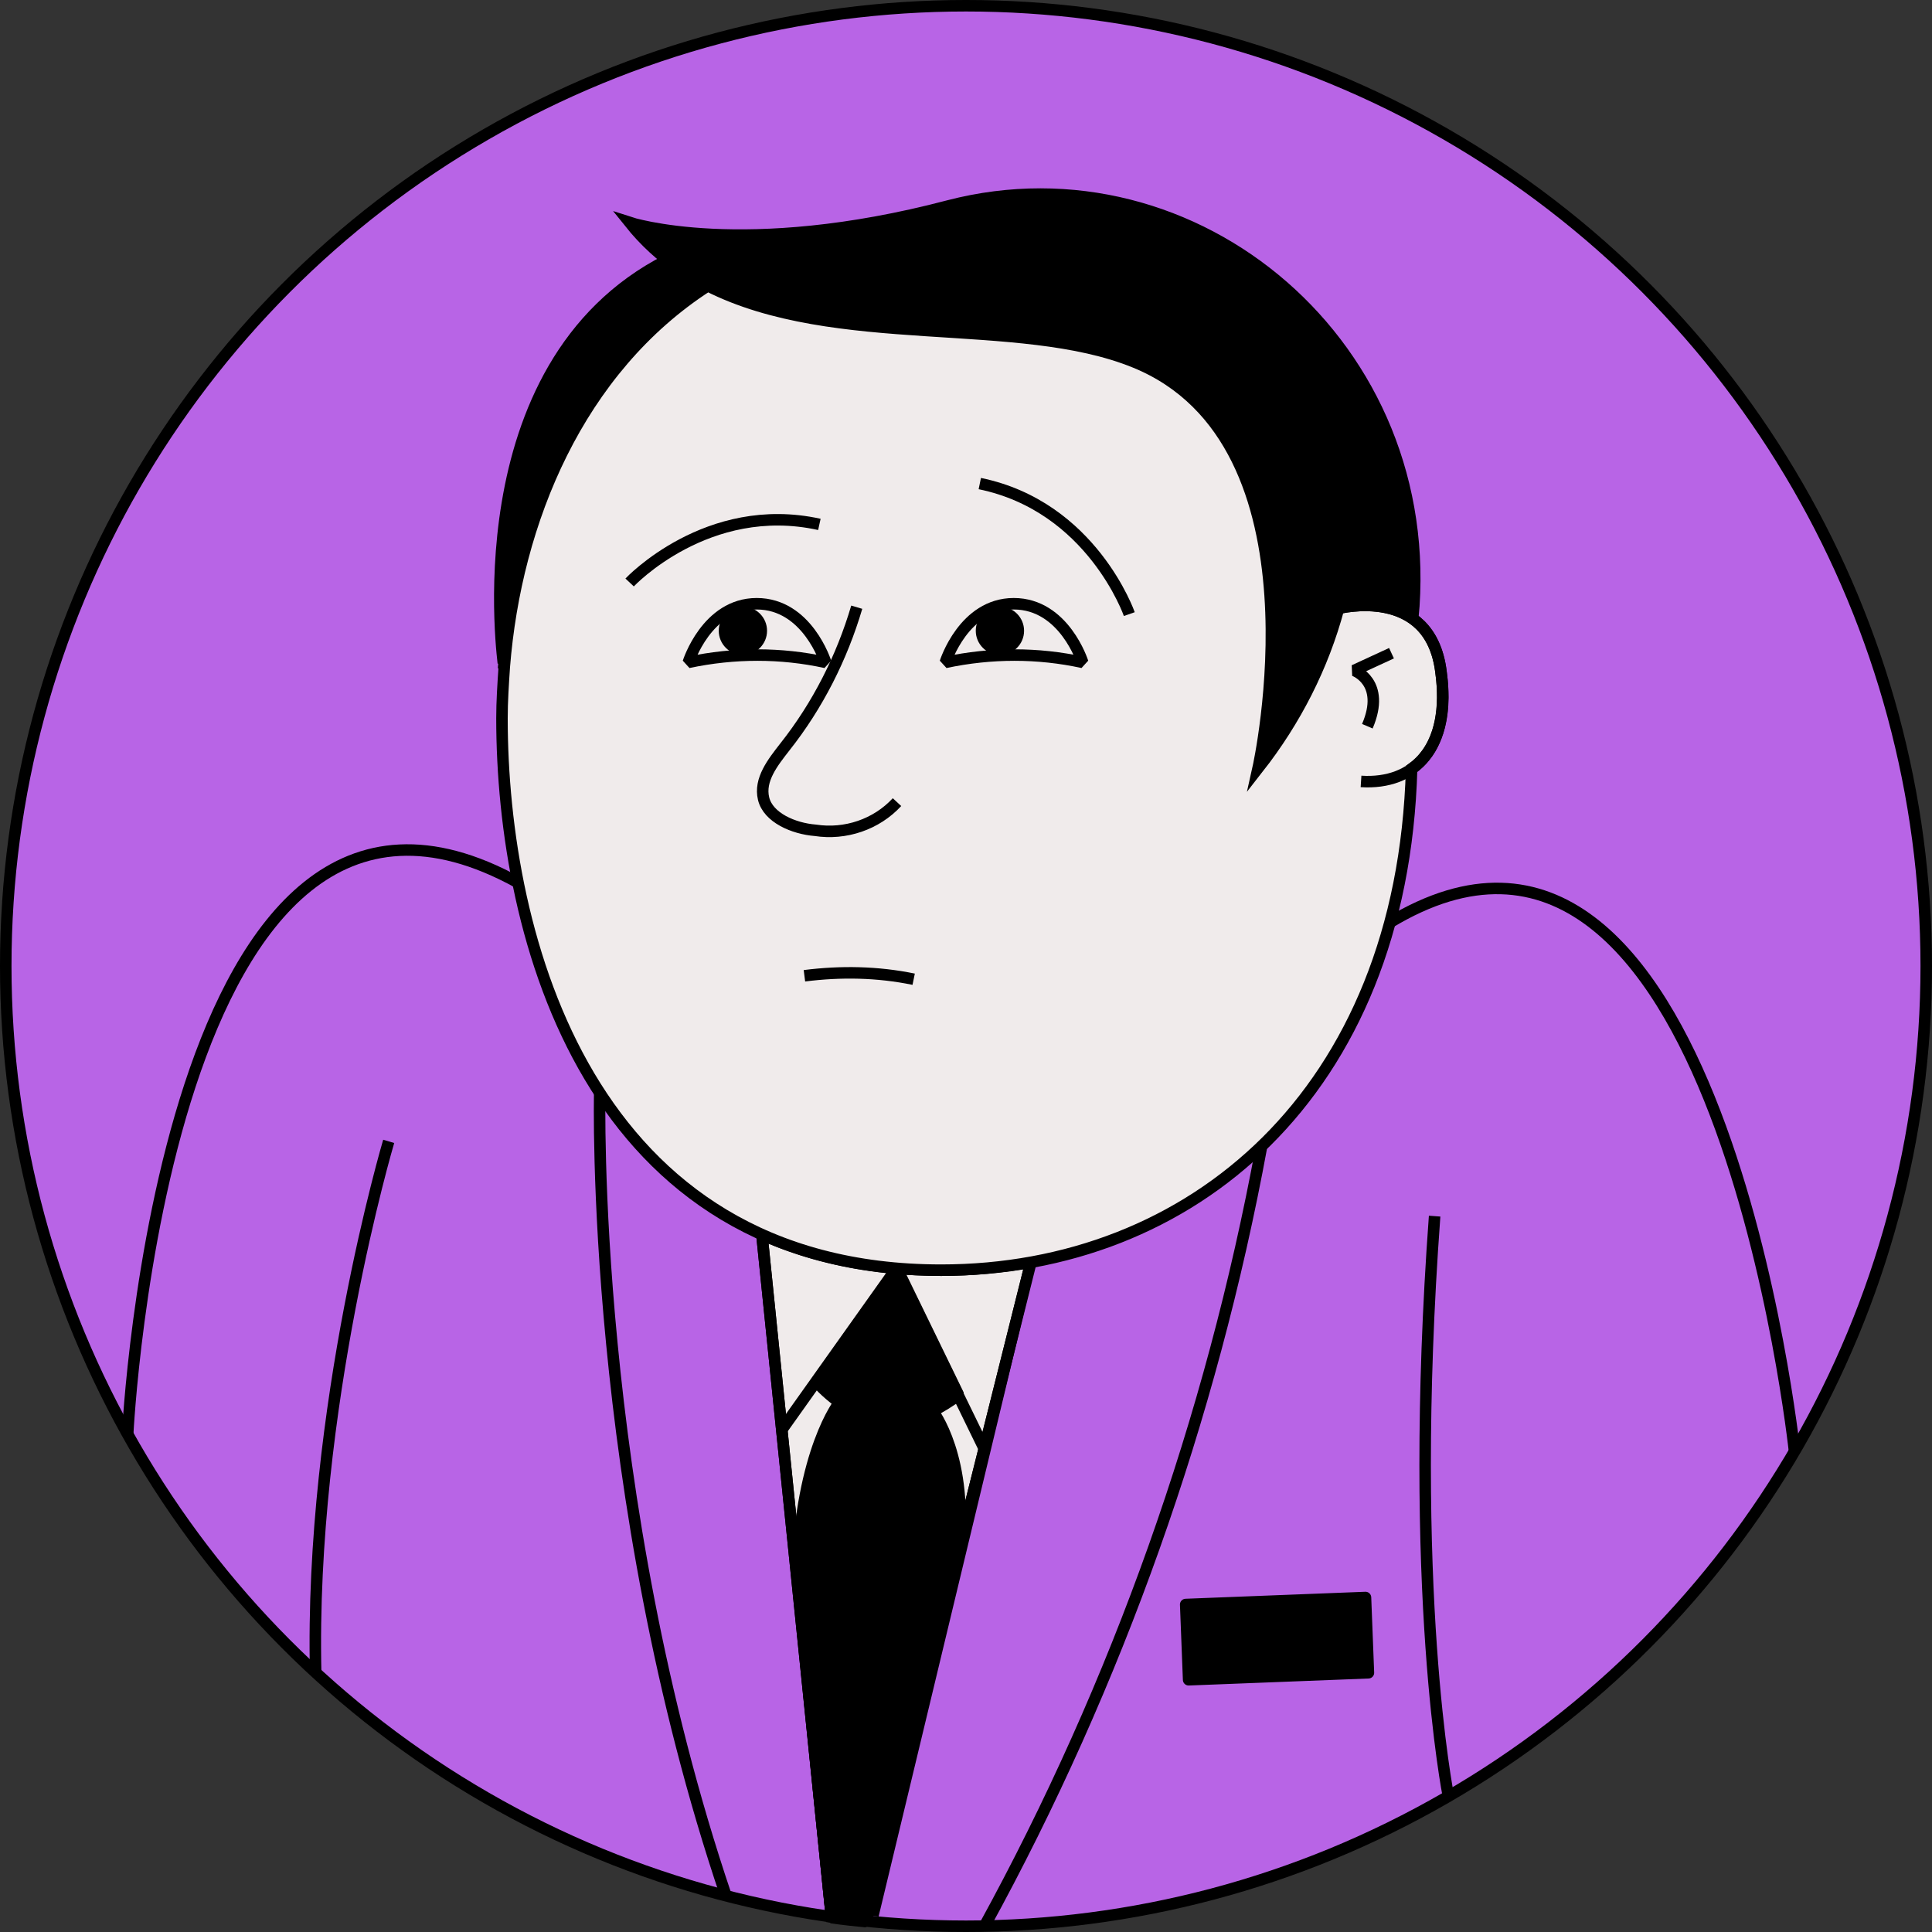
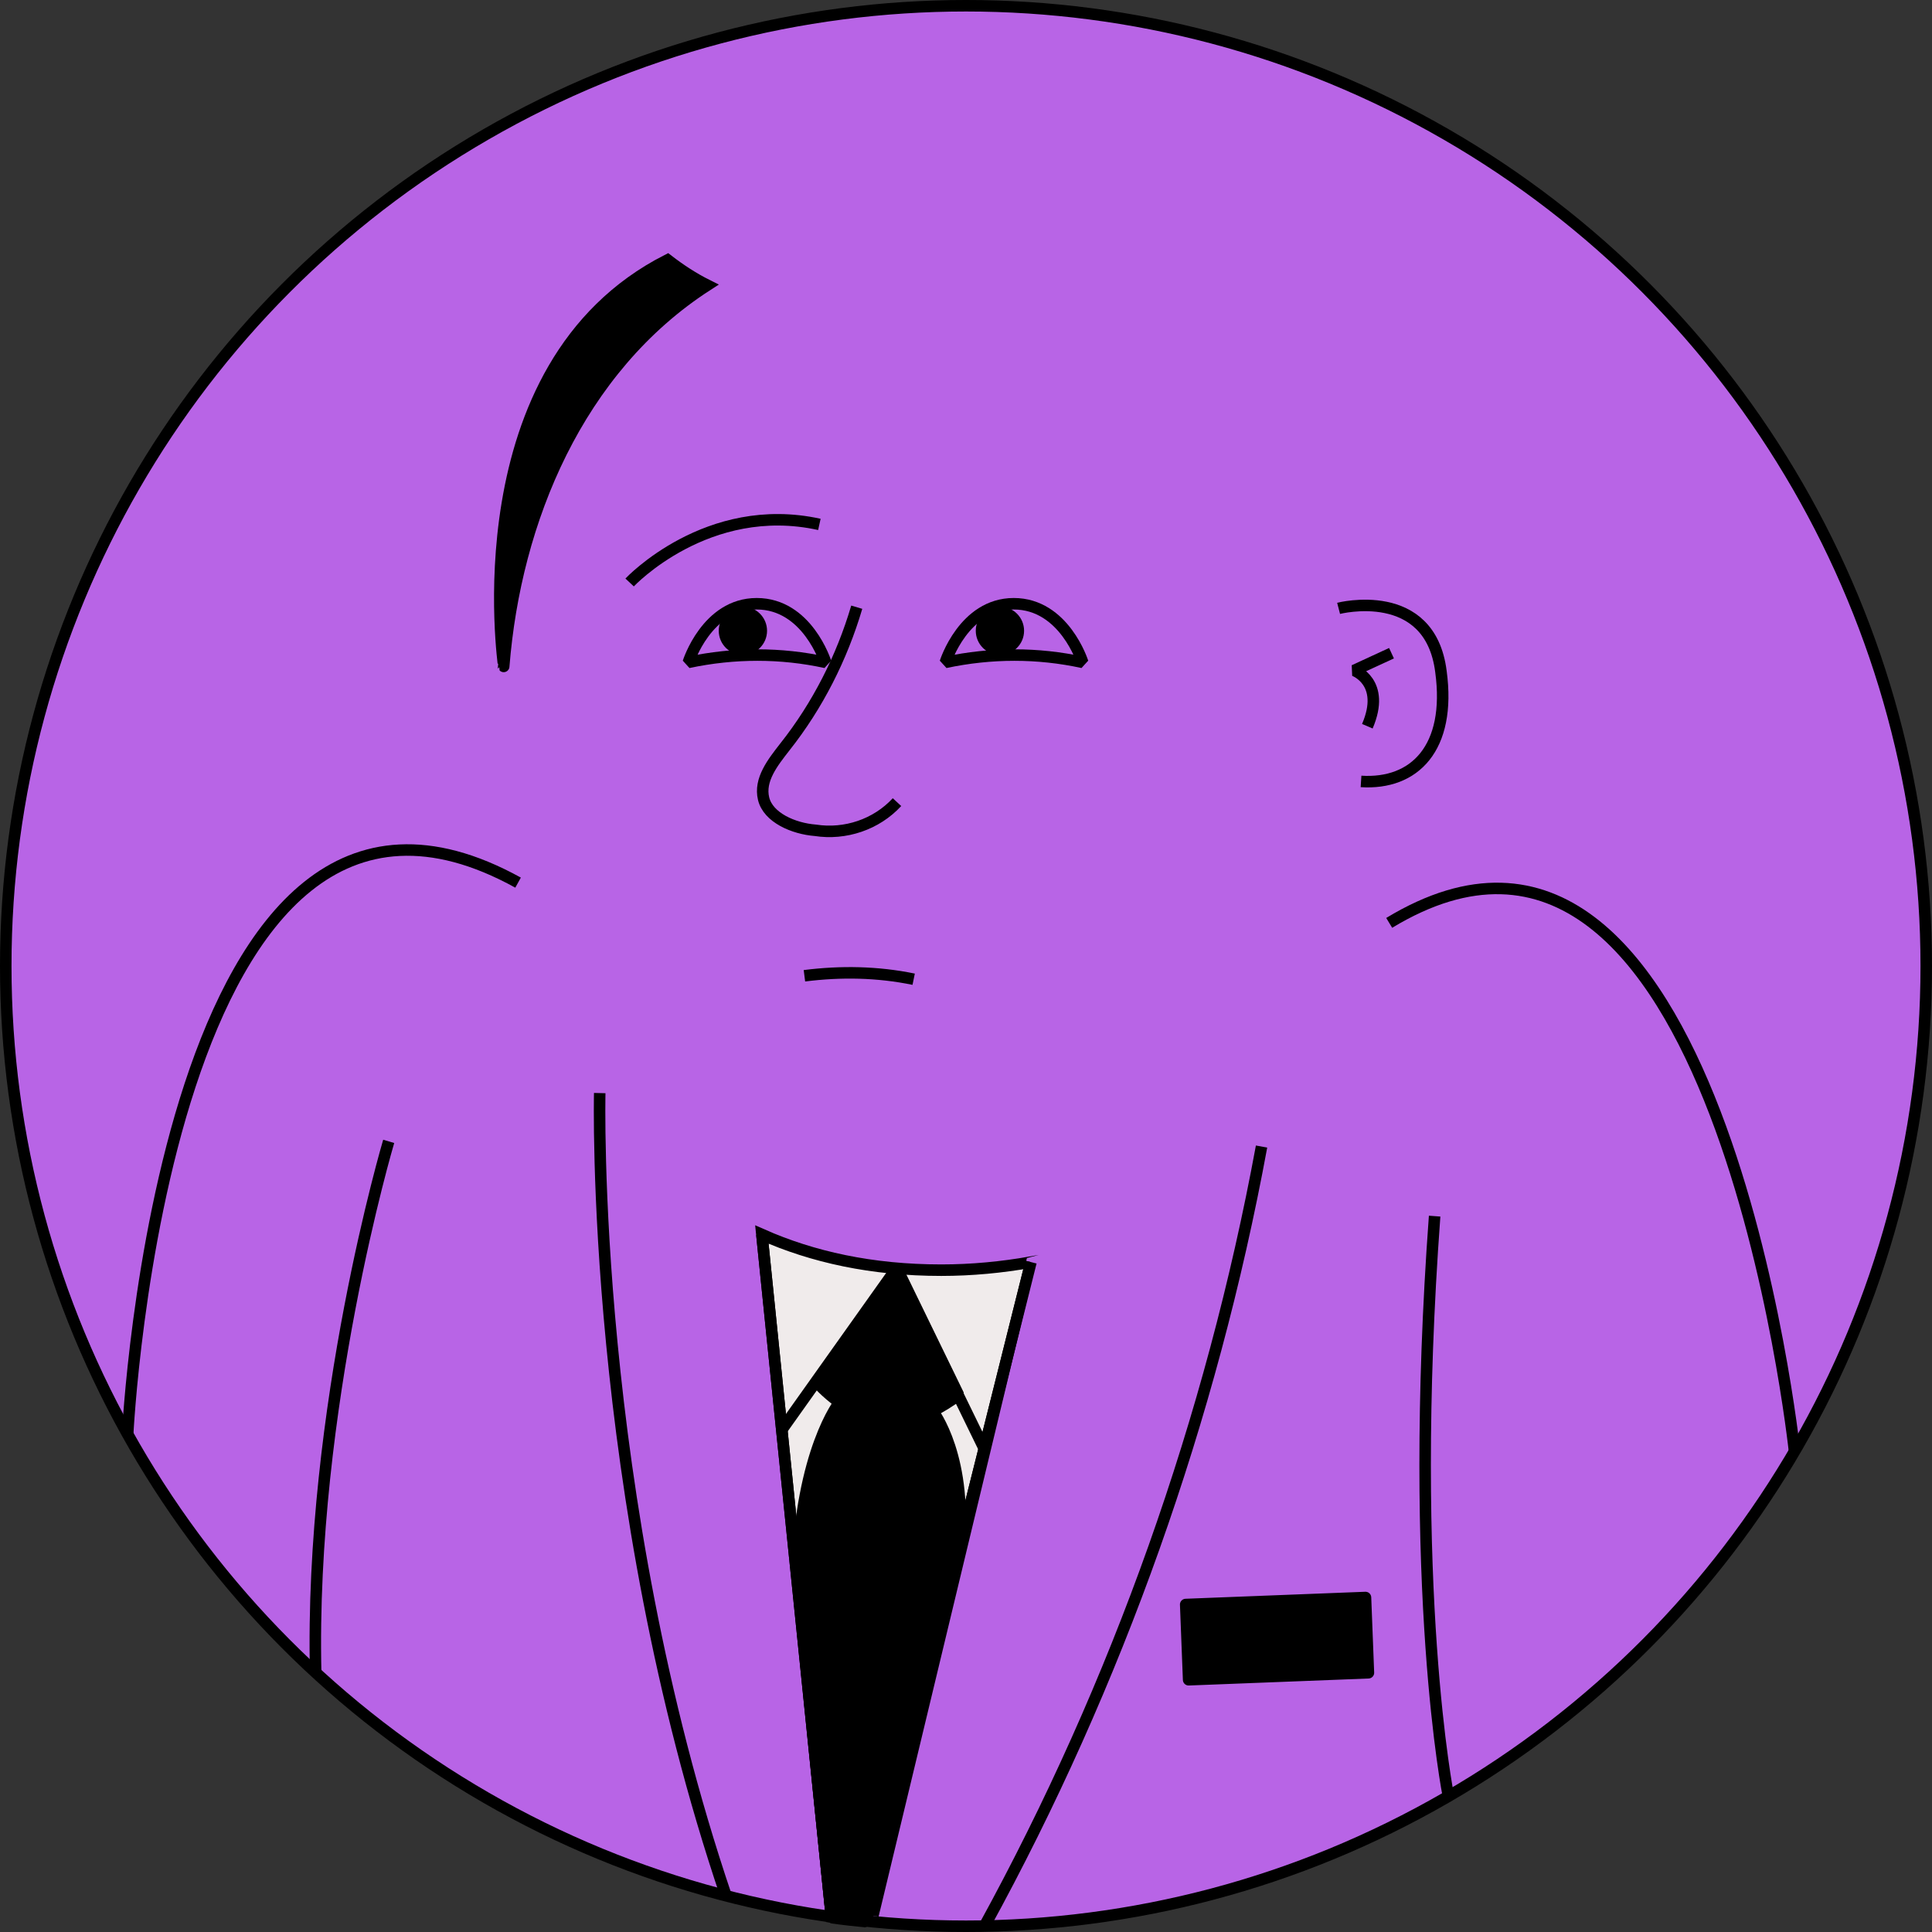
<svg xmlns="http://www.w3.org/2000/svg" version="1.1" id="Layer_1" x="0px" y="0px" viewBox="0 0 336 336" style="enable-background:new 0 0 336 336;" xml:space="preserve">
  <rect x="0" y="0" width="336" height="336" fill="#333333" stroke="none" />
  <style type="text/css">
	.st0{fill:#B864E6;stroke:#000000;stroke-width:2;stroke-miterlimit:10;}
	.st1{fill:#F0EBEB;stroke:#000000;stroke-width:2;stroke-miterlimit:10;}
	.st2{stroke:#000000;stroke-width:2;stroke-miterlimit:10;}
	.st3{fill:none;stroke:#000000;stroke-width:2;stroke-miterlimit:10;}
	.st4{fill:none;stroke:#000000;stroke-width:2;stroke-linejoin:bevel;}
	.st5{stroke:#000000;stroke-width:2;stroke-linejoin:round;stroke-miterlimit:4;}
	.st6{stroke:#000000;stroke-width:2;stroke-linejoin:bevel;stroke-miterlimit:10;}
</style>
  <circle vector-effect="non-scaling-stroke" class="st0" cx="168" cy="168" r="167" />
  <path vector-effect="non-scaling-stroke" class="st1" d="M179.3,219.5c-5.1,0.9-10.3,1.4-15.6,1.4c-12.1,0-22.4-2.3-31.2-6.2l12.1,118.7c2,0.3,4,0.5,6,0.7  C150.6,334.1,179.3,219.5,179.3,219.5z" />
-   <path vector-effect="non-scaling-stroke" class="st2" d="M245.7,107.6c-5.3-3.8-12.9-1.8-12.9-1.8c-2.7,10.1-7.5,19.5-14,27.8c0,0,12.7-56.7-21.4-70.6  c-24.9-10.2-67.1,1.7-87.9-24.3c0,0,19.8,6.5,55.5-2.9C207.8,24.7,250.3,60.2,245.7,107.6z" />
  <path vector-effect="non-scaling-stroke" class="st2" d="M116.1,45.2c2.2,1.7,4.5,3.2,6.9,4.4c-22.5,14.5-33.4,41-35.4,66.3C87.7,116,79.7,63.7,116.1,45.2z" />
-   <path vector-effect="non-scaling-stroke" class="st1" d="M245.5,133.7c4.1-2.9,6.3-8.5,5.1-16.9c-1.9-15.1-17.8-11-17.8-11c-2.7,10.1-7.5,19.5-14,27.8  c0,0,12.7-56.7-21.4-70.6c-20.3-8.3-52-2-74.3-13.3c-22.5,14.5-33.4,41-35.4,66.3c-0.2,3-0.4,6-0.4,8.9c0,38.1,15.1,96,76.4,96  C207,220.9,243.9,190.3,245.5,133.7z" />
  <path vector-effect="non-scaling-stroke" class="st3" d="M109.5,101.3c0,0,13.5-14.4,33-10.1" />
-   <path vector-effect="non-scaling-stroke" class="st3" d="M196.4,106.8c0,0-6.5-18.7-26-22.7" />
  <path vector-effect="non-scaling-stroke" class="st3" d="M139.9,169.7c6.3-0.8,12.7-0.7,19,0.6" />
  <path vector-effect="non-scaling-stroke" class="st3" d="M149,105.6c-2.6,8.8-6.8,17.1-12.5,24.3c-2.1,2.7-4.5,5.7-3.7,9s5.2,5.2,9,5.5c5.2,0.8,10.6-1,14.2-4.9" />
  <path vector-effect="non-scaling-stroke" class="st4" d="M242,113.6l-6.5,3c0,0,5.6,2,2.3,9.7" />
  <path vector-effect="non-scaling-stroke" class="st3" d="M241.6,160.5c57.1-34.6,70.5,92,70.5,92" />
  <path vector-effect="non-scaling-stroke" class="st3" d="M251.9,312.4c0,0-7.2-35.7-2.4-100.9" />
  <rect vector-effect="non-scaling-stroke" x="206.5" y="278.5" transform="matrix(0.999 -3.891268e-02 3.891268e-02 0.999 -10.923 8.86)" class="st5" width="31.3" height="13.1" />
  <path vector-effect="non-scaling-stroke" class="st3" d="M67.6,198.5c0,0-13.8,46.4-12.7,92.5" />
  <path vector-effect="non-scaling-stroke" class="st3" d="M22.2,249.5c0,0,6.3-130,67.9-96" />
  <path vector-effect="non-scaling-stroke" class="st3" d="M219.4,199.4c-8.7,47.2-25.1,93.5-48.2,135.6" />
  <line vector-effect="non-scaling-stroke" class="st3" x1="150.6" y1="334.1" x2="179.3" y2="219.5" />
  <line vector-effect="non-scaling-stroke" class="st3" x1="132.5" y1="214.7" x2="144.6" y2="333.4" />
  <path vector-effect="non-scaling-stroke" class="st3" d="M104.3,190.1c0,0-1.7,69.7,22,139.7" />
  <polyline vector-effect="non-scaling-stroke" class="st4" points="136,248.6 155.9,220.6 171.2,252 " />
  <g>
    <circle cx="129.2" cy="109.7" r="4.2" />
    <path vector-effect="non-scaling-stroke" class="st4" d="M143.6,115.2c0,0-3.2-10.2-12-10.2c-8.7,0-11.9,10.2-11.9,10.2C127.7,113.5,135.8,113.5,143.6,115.2z" />
  </g>
  <g>
    <circle cx="173.9" cy="109.7" r="4.2" />
    <path vector-effect="non-scaling-stroke" class="st4" d="M188.3,115.2c0,0-3.2-10.2-12-10.2c-8.7,0-11.9,10.2-11.9,10.2C172.4,113.5,180.5,113.5,188.3,115.2z" />
  </g>
  <path vector-effect="non-scaling-stroke" class="st3" d="M232.8,105.8c0,0,15.9-4.1,17.8,11c1.8,13.3-4.6,19.7-13.9,19.1" />
  <path vector-effect="non-scaling-stroke" class="st6" d="M162.2,245.4L162.2,245.4c1.4-0.7,2.9-1.6,4.5-2.8l-10.7-22l-14,19.7c0,0,1.5,1.8,4,3.6l0,0c0,0-6.7,8.4-7.4,30  l6,59.6c2,0.3,4,0.5,6,0.7l16-63.8C168.6,253.5,162.2,245.4,162.2,245.4z" />
</svg>